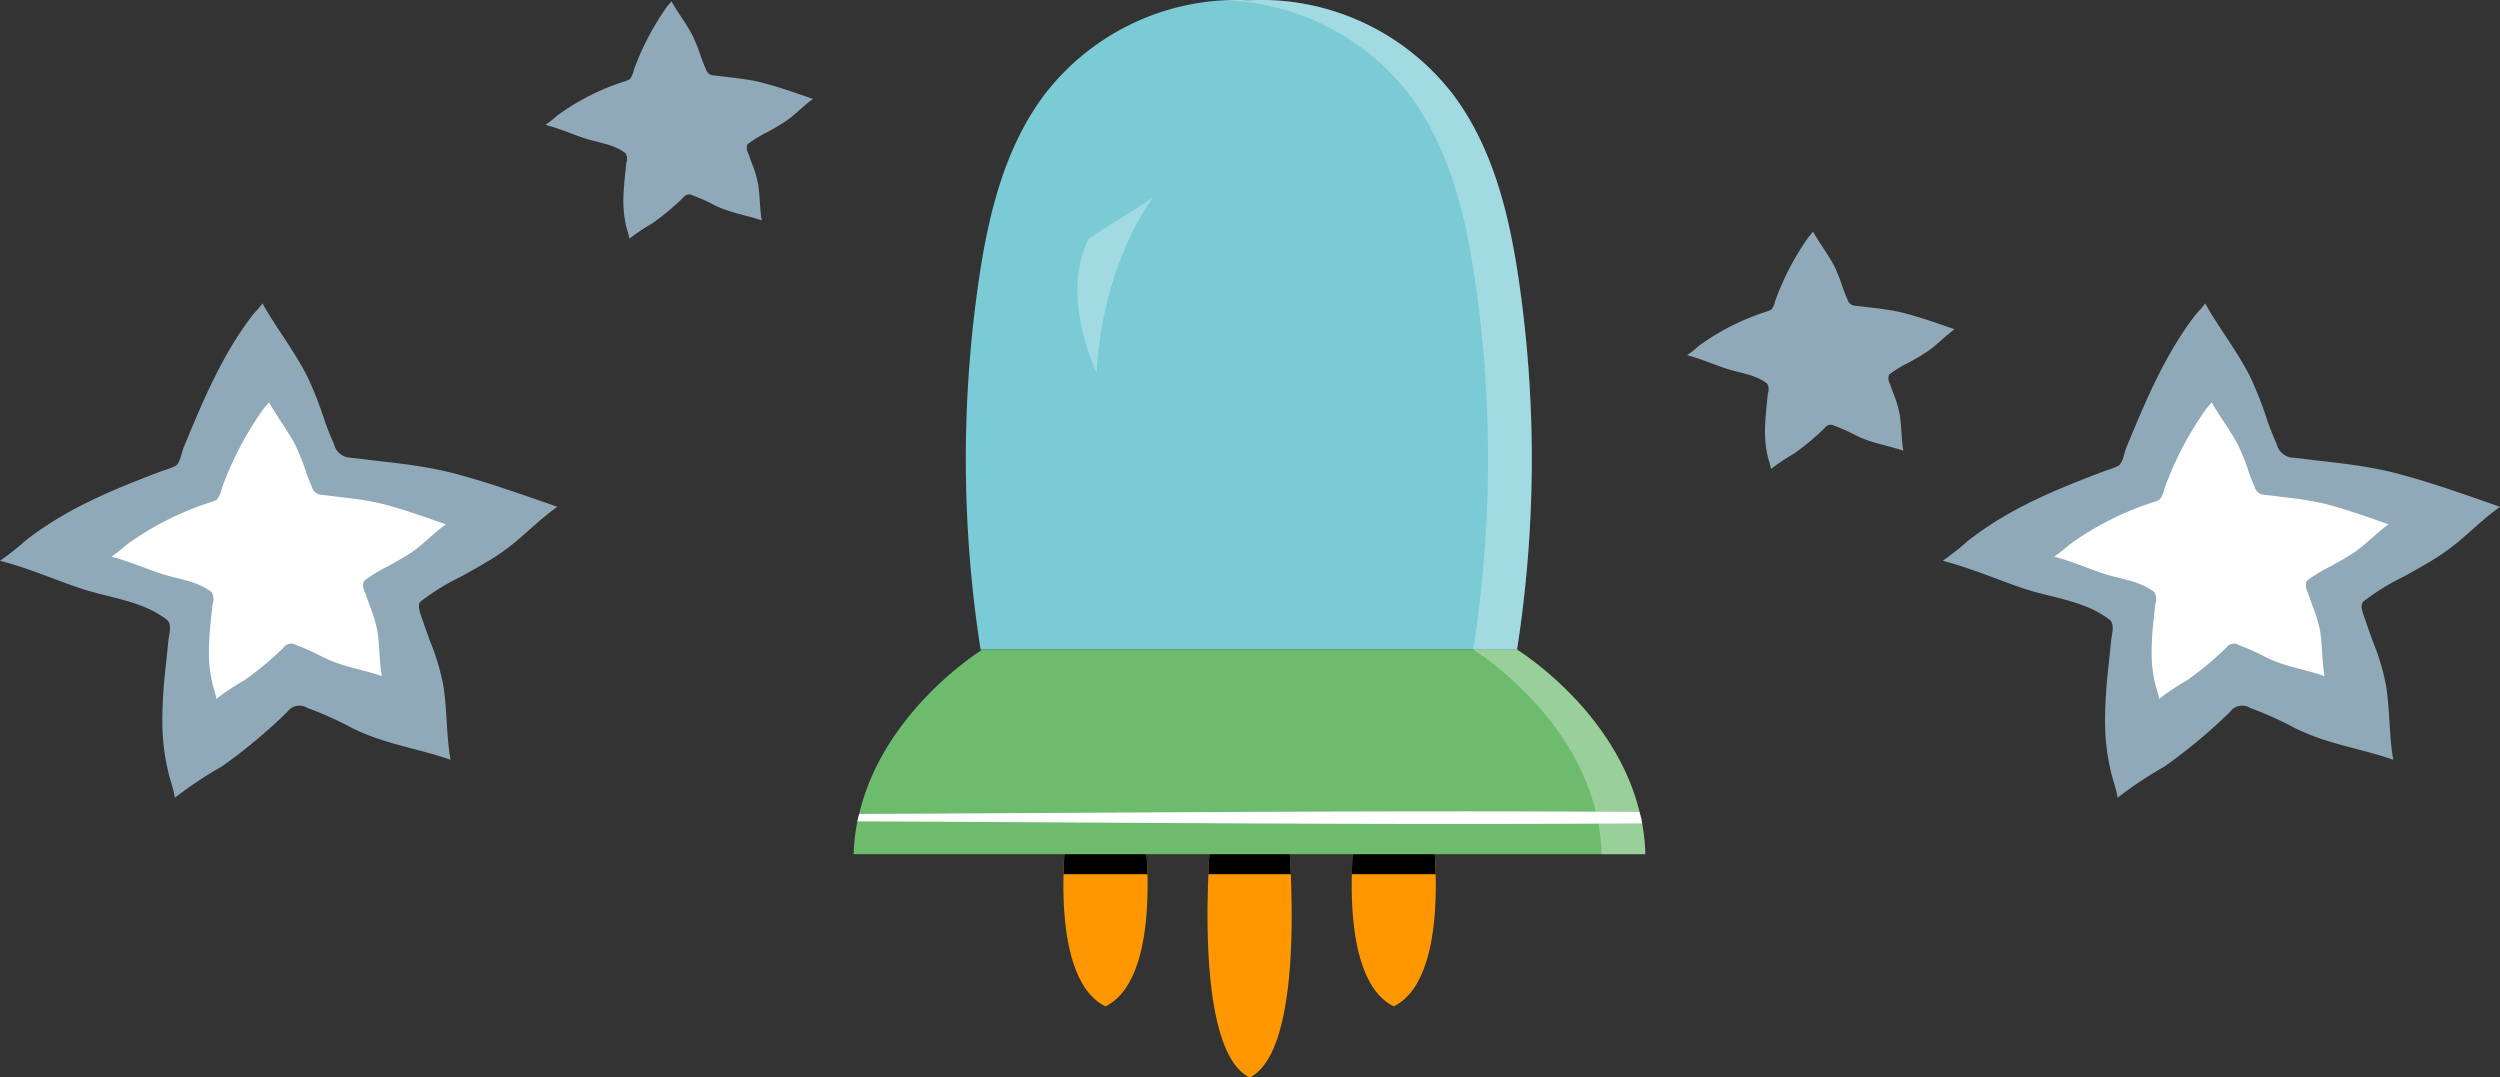
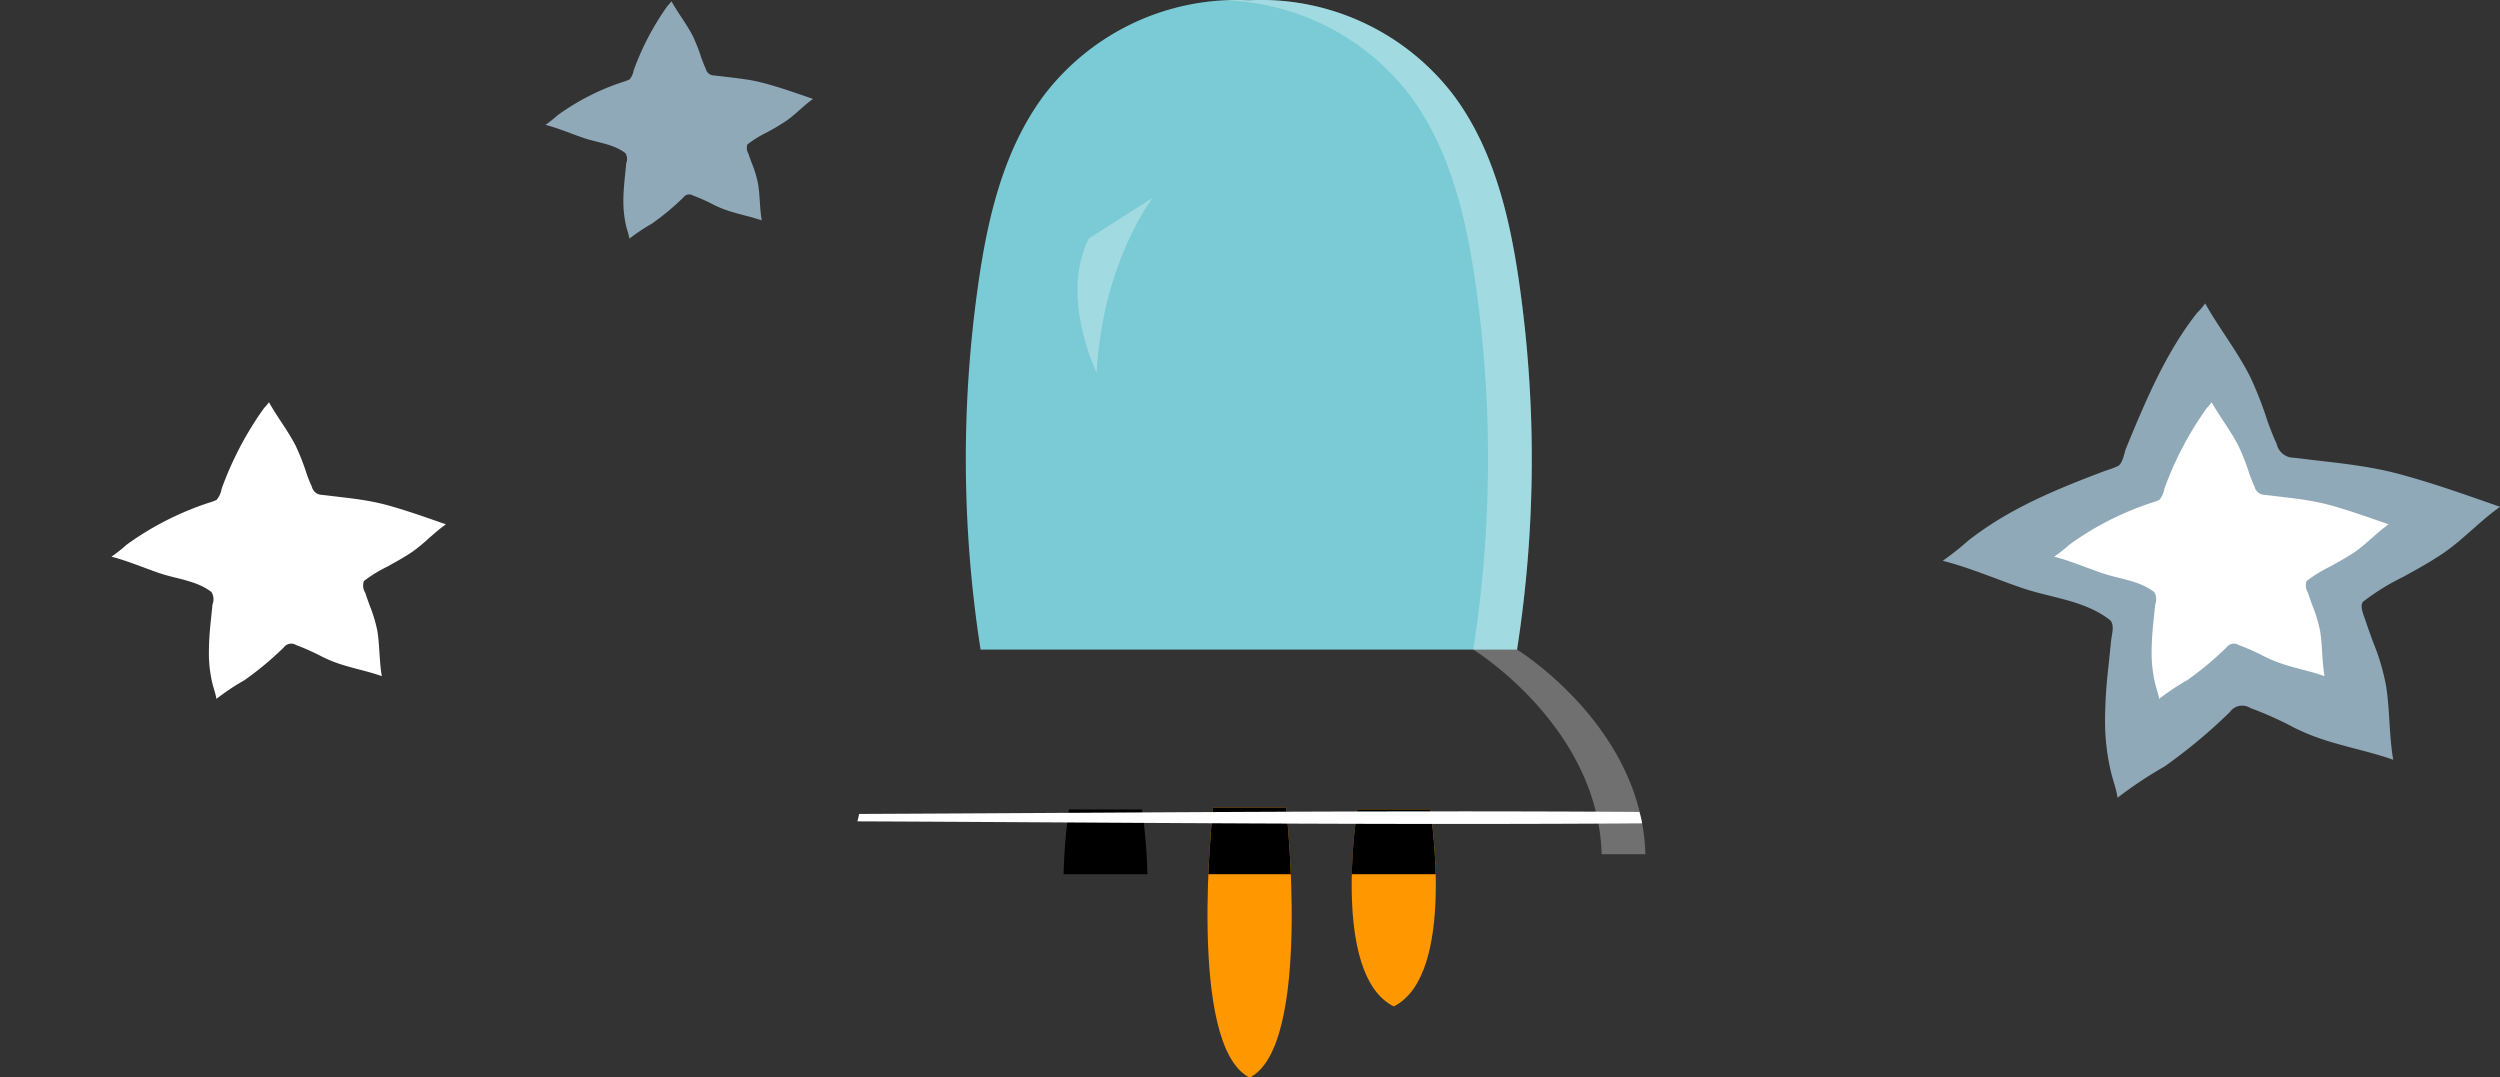
<svg xmlns="http://www.w3.org/2000/svg" id="deco_common01.svg" width="249.65" height="107.59" viewBox="0 0 249.65 107.59">
  <rect x="0" y="0" width="249.65" height="107.59" fill="#333333" stroke="none" />
  <defs>
    <style>
      .cls-1 {
        fill: #ff9700;
      }

      .cls-1, .cls-2, .cls-3, .cls-4, .cls-5, .cls-6, .cls-7 {
        fill-rule: evenodd;
      }

      .cls-3 {
        fill: #7acbd5;
      }

      .cls-4 {
        fill: #6dbc6d;
      }

      .cls-5, .cls-6 {
        fill: #fff;
      }

      .cls-5 {
        opacity: 0.3;
      }

      .cls-7 {
        fill: #8fa9b8;
      }
    </style>
  </defs>
-   <path id="parts" class="cls-1" d="M1191.51,5715.08s2.67,16.52-3.65,19.67c-6.31-3.15-3.64-19.67-3.64-19.67h7.29Z" transform="translate(-1077.47 -5634.25)" />
  <path id="parts-2" data-name="parts" class="cls-1" d="M1220.29,5715.08s2.67,16.52-3.64,19.67c-6.31-3.15-3.64-19.67-3.64-19.67h7.28Z" transform="translate(-1077.47 -5634.25)" />
  <path id="parts-3" data-name="parts" class="cls-1" d="M1205.9,5714.9s2.67,23.8-3.64,26.96c-6.32-3.16-3.65-26.96-3.65-26.96h7.29Z" transform="translate(-1077.47 -5634.25)" />
  <path id="parts-4" data-name="parts" class="cls-2" d="M1184.22,5715.08a53.514,53.514,0,0,0-.54,6.47h8.37a53.514,53.514,0,0,0-.54-6.47h-7.29Z" transform="translate(-1077.47 -5634.25)" />
  <path id="parts-5" data-name="parts" class="cls-2" d="M1220.29,5715.08h-7.28a54.648,54.648,0,0,0-.55,6.47h8.37A53.514,53.514,0,0,0,1220.29,5715.08Z" transform="translate(-1077.47 -5634.25)" />
  <path id="parts-6" data-name="parts" class="cls-2" d="M1198.61,5714.9s-0.31,2.82-.47,6.65h8.23c-0.15-3.83-.47-6.65-0.47-6.65h-7.29Z" transform="translate(-1077.47 -5634.25)" />
  <path id="parts-7" data-name="parts" class="cls-3" d="M1228.96,5699.12a123.624,123.624,0,0,0,.22-36.59c-0.96-6.71-2.59-13.57-6.7-18.96a24.2,24.2,0,0,0-20.15-9.3h-0.31a24.2,24.2,0,0,0-20.15,9.3c-4.11,5.39-5.74,12.25-6.7,18.96a123.624,123.624,0,0,0,.22,36.59h53.57Z" transform="translate(-1077.47 -5634.25)" />
-   <path id="parts-8" data-name="parts" class="cls-4" d="M1241.77,5719.55h-79.05a18.4,18.4,0,0,1,.37-3.28,4.443,4.443,0,0,1,.18-0.74c2.36-10.05,11.74-16.06,12.24-16.37l-0.11-.04h53.72l-0.11.04c0.5,0.31,9.77,6.23,12.17,16.17a11.1,11.1,0,0,1,.27,1.14A20.189,20.189,0,0,1,1241.77,5719.55Z" transform="translate(-1077.47 -5634.25)" />
  <path id="parts-9" data-name="parts" class="cls-5" d="M1186.98,5671.46s-3.75-7.63-.76-13.41l6.35-4.04S1187.57,5660.46,1186.98,5671.46Z" transform="translate(-1077.47 -5634.25)" />
  <path id="parts-10" data-name="parts" class="cls-6" d="M1163.09,5716.27c26.12,0.11,52.24.38,78.36,0.2a11.1,11.1,0,0,0-.27-1.14c-25.96-.17-51.95.09-77.91,0.2Z" transform="translate(-1077.47 -5634.25)" />
  <path id="parts-11" data-name="parts" class="cls-5" d="M1229.01,5699.15l0.11-.03h-0.16a123.624,123.624,0,0,0,.22-36.59c-0.96-6.71-2.59-13.57-6.7-18.96a24.2,24.2,0,0,0-20.15-9.3h-0.31a19.639,19.639,0,0,0-2.03.02,24.208,24.208,0,0,1,18.12,9.28c4.11,5.39,5.74,12.25,6.7,18.96a123.624,123.624,0,0,1-.22,36.59h0.16l-0.11.03c0.57,0.36,12.42,7.95,12.77,20.4h4.37C1241.43,5707.1,1229.58,5699.51,1229.01,5699.15Z" transform="translate(-1077.47 -5634.25)" />
  <g id="deeco">
-     <path id="parts-12" data-name="parts" class="cls-7" d="M1122.46,5710.12c-2.61-.92-5.38-1.38-7.99-2.37-0.63-.24-1.24-0.51-1.84-0.8a34.775,34.775,0,0,0-4.45-2,1.5,1.5,0,0,0-2.03.4,53.814,53.814,0,0,1-6.53,5.44,41.055,41.055,0,0,0-4.69,3.12c-0.13-.9-0.46-1.71-0.68-2.66a22.054,22.054,0,0,1-.57-5.18,48.55,48.55,0,0,1,.34-5.26c0.09-.88.18-1.75,0.27-2.62,0.06-.6.4-1.63-0.17-2.06-2.5-1.92-5.73-2.16-8.63-3.13-2.65-.9-5.3-2.06-8.02-2.75a27.013,27.013,0,0,0,2.53-2c4.15-3.25,8.78-5.12,13.65-6.97a10.466,10.466,0,0,0,1.32-.49c0.49-.26.63-1.36,0.83-1.83,1.89-4.58,3.93-9.49,7.05-13.44a8.314,8.314,0,0,0,.83-0.97c1.39,2.48,3.17,4.72,4.47,7.28a36.171,36.171,0,0,1,1.76,4.5c0.28,0.76.57,1.52,0.91,2.25a1.768,1.768,0,0,0,1.38,1.35c0.86,0.08,1.73.2,2.6,0.3,1.76,0.2,3.53.4,5.29,0.71,1.03,0.18,2.06.4,3.08,0.68,3.37,0.91,6.66,2.09,9.96,3.24-1.96,1.37-3.64,3.23-5.63,4.6-1.3.89-2.68,1.64-4.05,2.4a23.135,23.135,0,0,0-3.96,2.44c-0.46.39,0.06,1.47,0.21,1.95,0.23,0.7.49,1.4,0.74,2.1a22.277,22.277,0,0,1,1.29,4.31C1122.13,5705.1,1122.03,5707.69,1122.46,5710.12Z" transform="translate(-1077.47 -5634.25)" />
    <path id="parts-13" data-name="parts" class="cls-6" d="M1115.6,5701.77c-1.57-.56-3.23-0.83-4.8-1.43-0.38-.14-0.74-0.31-1.1-0.48a23.662,23.662,0,0,0-2.67-1.2,0.914,0.914,0,0,0-1.22.24,32.2,32.2,0,0,1-3.92,3.27,24.052,24.052,0,0,0-2.81,1.87c-0.08-.54-0.28-1.03-0.41-1.59a13.144,13.144,0,0,1-.34-3.12,30.1,30.1,0,0,1,.2-3.15c0.05-.53.11-1.05,0.16-1.57a1.4,1.4,0,0,0-.1-1.24c-1.5-1.15-3.44-1.29-5.18-1.88-1.59-.54-3.18-1.23-4.81-1.65a15.068,15.068,0,0,0,1.52-1.2,29.9,29.9,0,0,1,8.19-4.18,5.32,5.32,0,0,0,.79-0.29,2.318,2.318,0,0,0,.5-1.1,33.175,33.175,0,0,1,4.23-8.06,7.536,7.536,0,0,0,.5-0.59c0.83,1.49,1.9,2.84,2.68,4.37a23.265,23.265,0,0,1,1.06,2.7,13.1,13.1,0,0,0,.54,1.35,1.061,1.061,0,0,0,.83.81c0.52,0.05,1.04.12,1.56,0.18,1.06,0.13,2.12.24,3.17,0.43,0.62,0.11,1.24.24,1.85,0.4,2.02,0.55,3.99,1.26,5.98,1.95-1.18.82-2.19,1.94-3.38,2.76-0.78.53-1.61,0.98-2.43,1.44a14.053,14.053,0,0,0-2.38,1.46,1.37,1.37,0,0,0,.13,1.17c0.14,0.42.29,0.84,0.44,1.26a14.024,14.024,0,0,1,.78,2.59C1115.39,5698.75,1115.34,5700.31,1115.6,5701.77Z" transform="translate(-1077.47 -5634.25)" />
    <path id="parts-14" data-name="parts" class="cls-7" d="M1153.54,5656.26c-1.26-.44-2.59-0.66-3.84-1.14-0.3-.11-0.59-0.24-0.88-0.38a17.06,17.06,0,0,0-2.14-.96,0.714,0.714,0,0,0-.97.19,25.276,25.276,0,0,1-3.14,2.61,20,20,0,0,0-2.25,1.5c-0.06-.43-0.22-0.82-0.33-1.28a10.919,10.919,0,0,1-.27-2.49c0-.84.08-1.68,0.16-2.52,0.05-.42.09-0.84,0.13-1.26a1.11,1.11,0,0,0-.08-0.98c-1.2-.93-2.75-1.04-4.14-1.51-1.27-.43-2.55-0.99-3.85-1.32a11.832,11.832,0,0,0,1.21-.96,23.762,23.762,0,0,1,6.56-3.34,4.8,4.8,0,0,0,.63-0.24,1.831,1.831,0,0,0,.4-0.88,26.831,26.831,0,0,1,3.38-6.45,4.015,4.015,0,0,0,.4-0.47c0.67,1.2,1.52,2.27,2.15,3.5a18.218,18.218,0,0,1,.84,2.16c0.14,0.37.27,0.73,0.44,1.08a0.846,0.846,0,0,0,.66.65c0.41,0.04.83,0.09,1.25,0.14,0.84,0.1,1.69.2,2.54,0.34,0.49,0.09.99,0.2,1.47,0.33,1.63,0.44,3.2,1,4.79,1.55-0.95.66-1.75,1.56-2.71,2.21a21.046,21.046,0,0,1-1.94,1.15,11.187,11.187,0,0,0-1.9,1.18,1.08,1.08,0,0,0,.1.93c0.11,0.34.23,0.67,0.36,1.01a10.487,10.487,0,0,1,.61,2.07C1153.37,5653.85,1153.33,5655.09,1153.54,5656.26Z" transform="translate(-1077.47 -5634.25)" />
    <path id="parts-15" data-name="parts" class="cls-7" d="M1316.46,5710.12c-2.61-.92-5.38-1.38-7.99-2.37-0.63-.24-1.24-0.51-1.84-0.8a34.775,34.775,0,0,0-4.45-2,1.5,1.5,0,0,0-2.03.4,53.814,53.814,0,0,1-6.53,5.44,41.055,41.055,0,0,0-4.69,3.12c-0.13-.9-0.46-1.71-0.68-2.66a22.054,22.054,0,0,1-.57-5.18,48.55,48.55,0,0,1,.34-5.26c0.09-.88.18-1.75,0.27-2.62,0.06-.6.4-1.63-0.17-2.06-2.5-1.92-5.73-2.16-8.63-3.13-2.65-.9-5.3-2.06-8.02-2.75a27.013,27.013,0,0,0,2.53-2c4.15-3.25,8.78-5.12,13.65-6.97a10.466,10.466,0,0,0,1.32-.49c0.49-.26.63-1.36,0.83-1.83,1.89-4.58,3.93-9.49,7.05-13.44a8.314,8.314,0,0,0,.83-0.97c1.39,2.48,3.17,4.72,4.47,7.28a36.171,36.171,0,0,1,1.76,4.5c0.28,0.76.57,1.52,0.91,2.25a1.768,1.768,0,0,0,1.38,1.35c0.86,0.08,1.73.2,2.6,0.3,1.76,0.2,3.53.4,5.29,0.71,1.03,0.18,2.06.4,3.08,0.68,3.37,0.91,6.66,2.09,9.96,3.24-1.96,1.37-3.64,3.23-5.63,4.6-1.3.89-2.68,1.64-4.05,2.4a23.135,23.135,0,0,0-3.96,2.44c-0.46.39,0.06,1.47,0.21,1.95,0.23,0.7.49,1.4,0.74,2.1a22.277,22.277,0,0,1,1.29,4.31C1316.13,5705.1,1316.03,5707.69,1316.46,5710.12Z" transform="translate(-1077.47 -5634.25)" />
    <path id="parts-16" data-name="parts" class="cls-6" d="M1309.6,5701.77c-1.57-.56-3.23-0.83-4.8-1.43-0.38-.14-0.74-0.31-1.1-0.48a23.662,23.662,0,0,0-2.67-1.2,0.914,0.914,0,0,0-1.22.24,32.2,32.2,0,0,1-3.92,3.27,24.052,24.052,0,0,0-2.81,1.87c-0.08-.54-0.28-1.03-0.41-1.59a13.144,13.144,0,0,1-.34-3.12,30.1,30.1,0,0,1,.2-3.15c0.05-.53.11-1.05,0.16-1.57a1.4,1.4,0,0,0-.1-1.24c-1.5-1.15-3.44-1.29-5.18-1.88-1.59-.54-3.18-1.23-4.81-1.65a15.068,15.068,0,0,0,1.52-1.2,29.9,29.9,0,0,1,8.19-4.18,5.32,5.32,0,0,0,.79-0.29,2.318,2.318,0,0,0,.5-1.1,33.175,33.175,0,0,1,4.23-8.06,7.536,7.536,0,0,0,.5-0.59c0.83,1.49,1.9,2.84,2.68,4.37a23.265,23.265,0,0,1,1.06,2.7,13.1,13.1,0,0,0,.54,1.35,1.061,1.061,0,0,0,.83.81c0.52,0.05,1.04.12,1.56,0.18,1.06,0.13,2.12.24,3.17,0.43,0.62,0.11,1.24.24,1.85,0.4,2.02,0.55,3.99,1.26,5.98,1.95-1.18.82-2.19,1.94-3.38,2.76-0.78.53-1.61,0.98-2.43,1.44a14.053,14.053,0,0,0-2.38,1.46,1.37,1.37,0,0,0,.13,1.17c0.14,0.42.29,0.84,0.44,1.26a14.024,14.024,0,0,1,.78,2.59C1309.39,5698.75,1309.34,5700.31,1309.6,5701.77Z" transform="translate(-1077.47 -5634.25)" />
-     <path id="parts-17" data-name="parts" class="cls-7" d="M1267.54,5679.26c-1.26-.44-2.59-0.66-3.84-1.14-0.3-.11-0.59-0.24-0.88-0.38a17.06,17.06,0,0,0-2.14-.96,0.714,0.714,0,0,0-.97.19,25.276,25.276,0,0,1-3.14,2.61,20,20,0,0,0-2.25,1.5c-0.06-.43-0.22-0.82-0.33-1.28a10.919,10.919,0,0,1-.27-2.49c0-.84.08-1.68,0.16-2.52,0.05-.42.09-0.84,0.13-1.26a1.11,1.11,0,0,0-.08-0.98c-1.2-.93-2.75-1.04-4.14-1.51-1.27-.43-2.55-0.99-3.85-1.32a11.832,11.832,0,0,0,1.21-.96,23.762,23.762,0,0,1,6.56-3.34,4.8,4.8,0,0,0,.63-0.24,1.831,1.831,0,0,0,.4-0.88,26.831,26.831,0,0,1,3.38-6.45,4.015,4.015,0,0,0,.4-0.47c0.67,1.2,1.52,2.27,2.15,3.5a18.218,18.218,0,0,1,.84,2.16c0.14,0.37.27,0.73,0.44,1.08a0.846,0.846,0,0,0,.66.65c0.41,0.04.83,0.09,1.25,0.14,0.84,0.1,1.69.2,2.54,0.34,0.49,0.09.99,0.2,1.47,0.33,1.63,0.44,3.2,1,4.79,1.55-0.95.66-1.75,1.56-2.71,2.21a21.046,21.046,0,0,1-1.94,1.15,11.187,11.187,0,0,0-1.9,1.18,1.08,1.08,0,0,0,.1.93c0.11,0.34.23,0.67,0.36,1.01a10.487,10.487,0,0,1,.61,2.07C1267.37,5676.85,1267.33,5678.09,1267.54,5679.26Z" transform="translate(-1077.47 -5634.25)" />
  </g>
</svg>